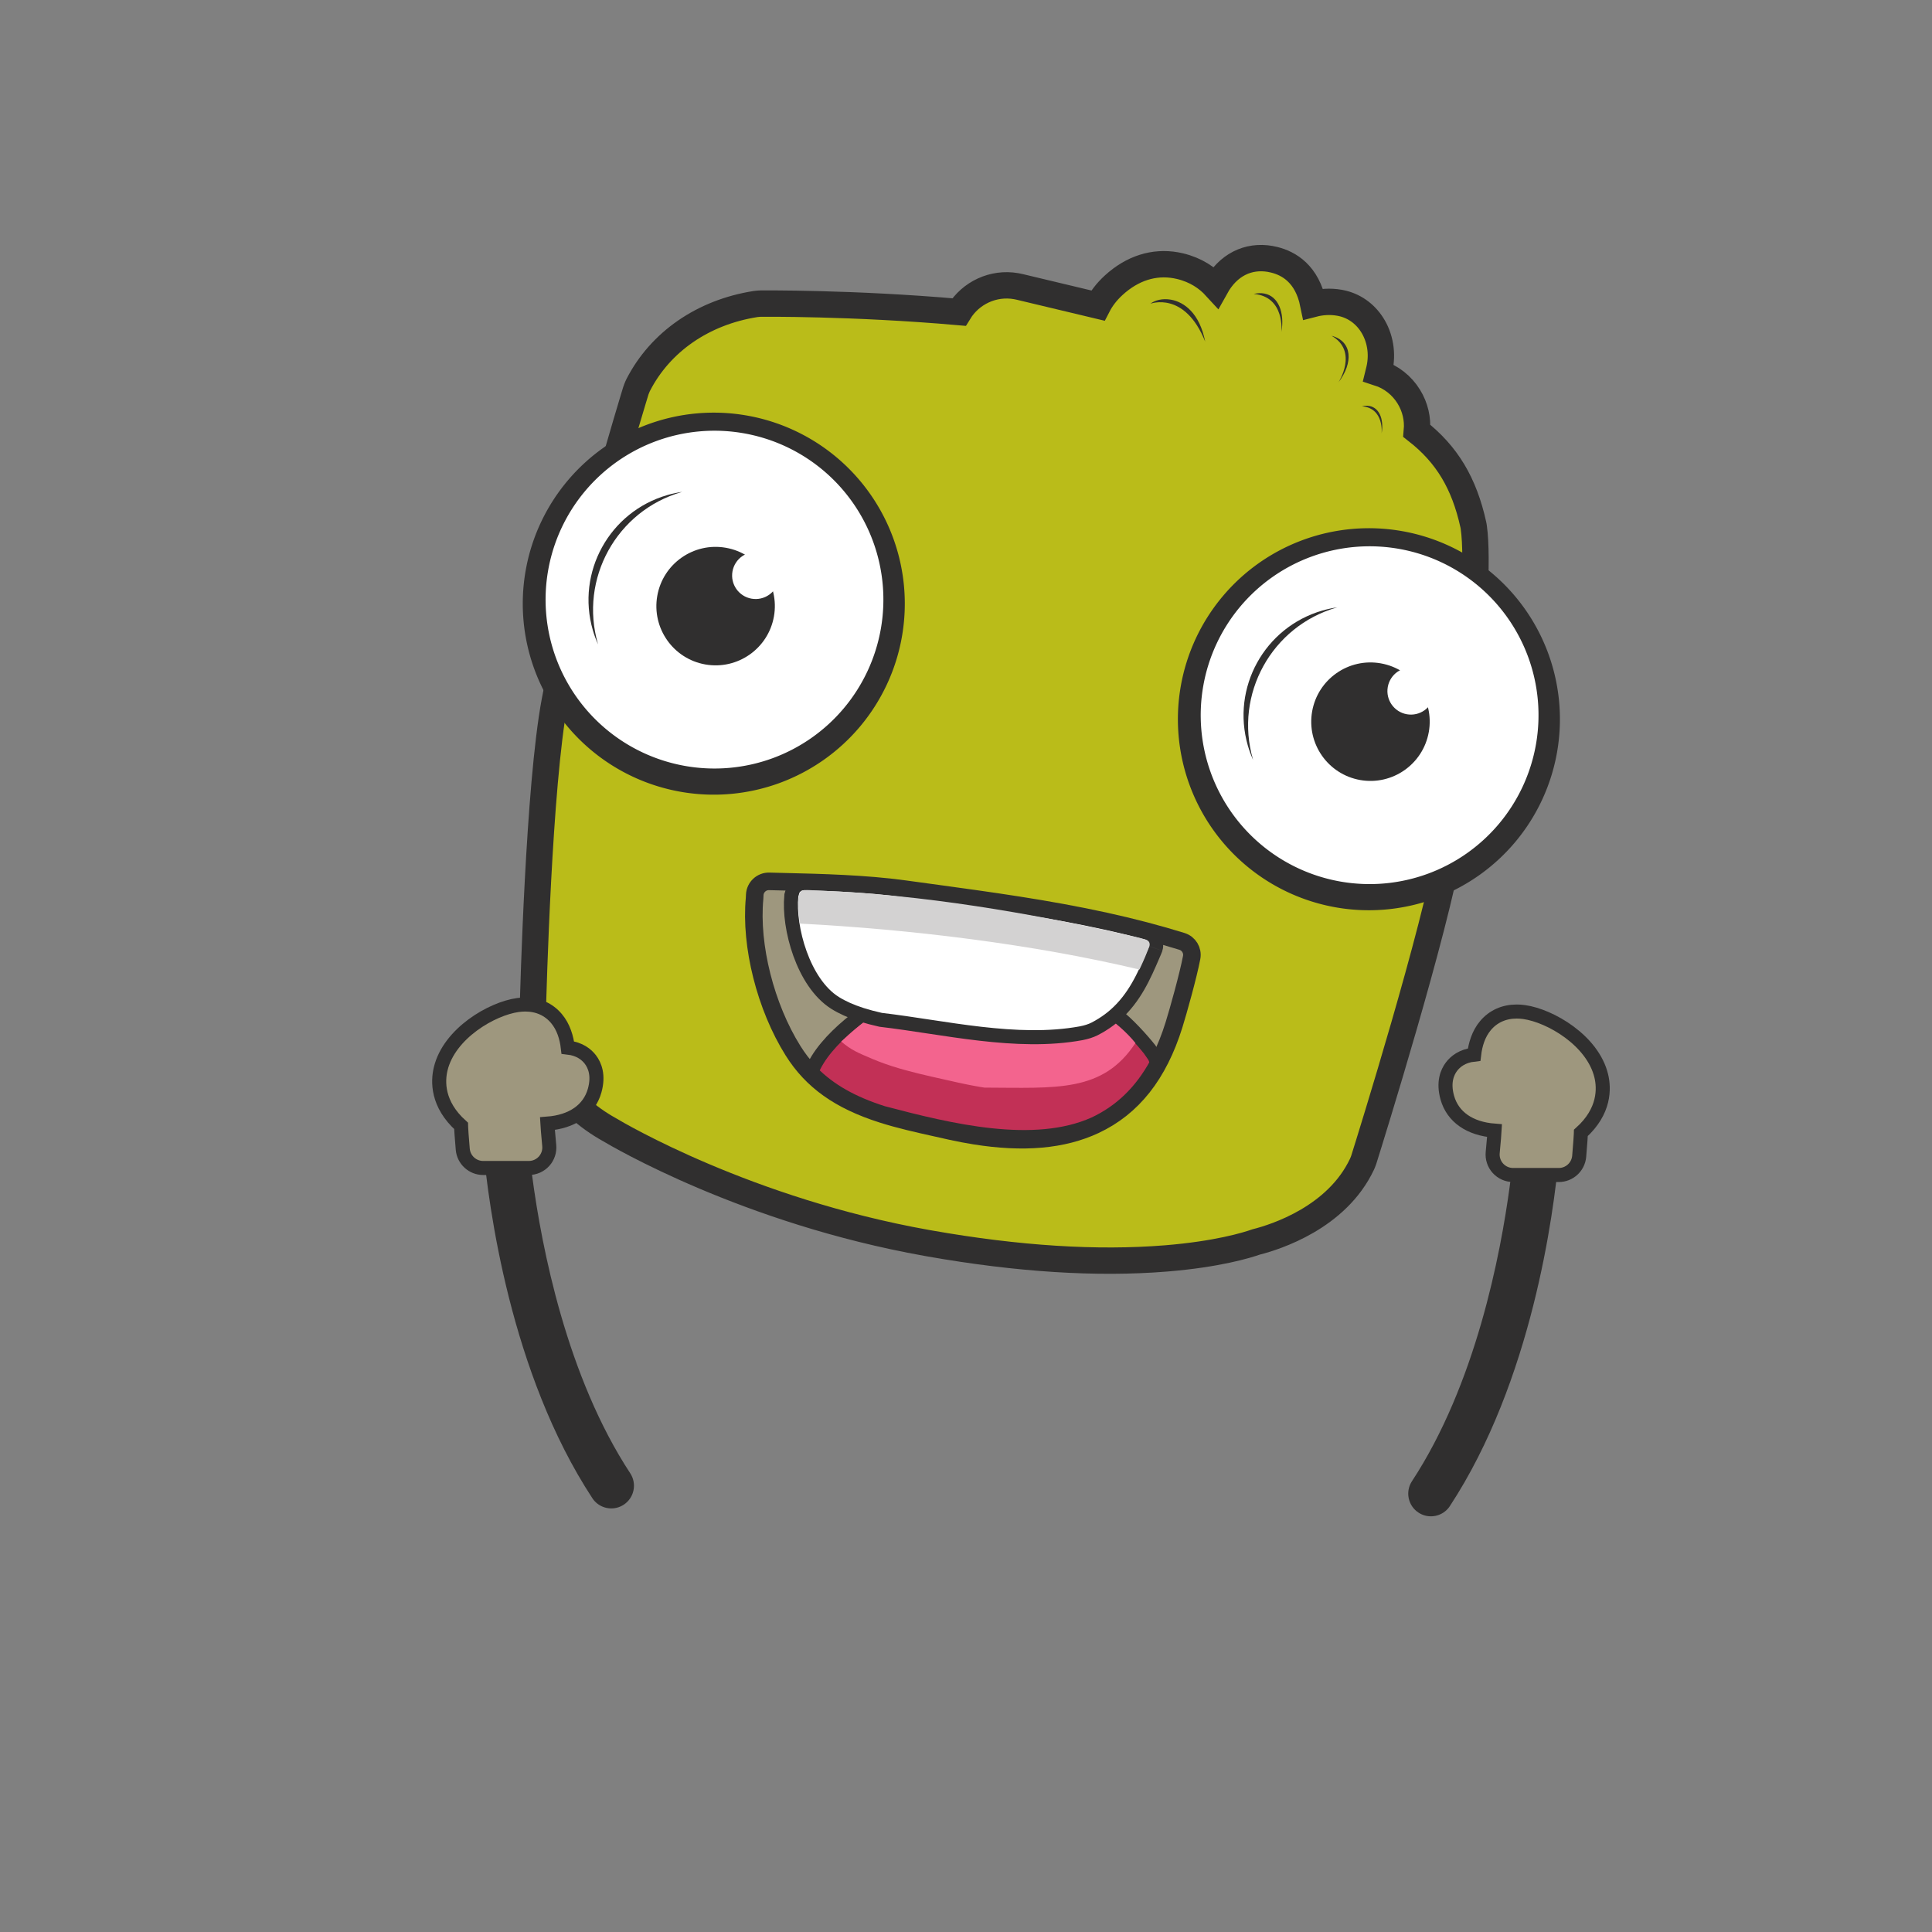
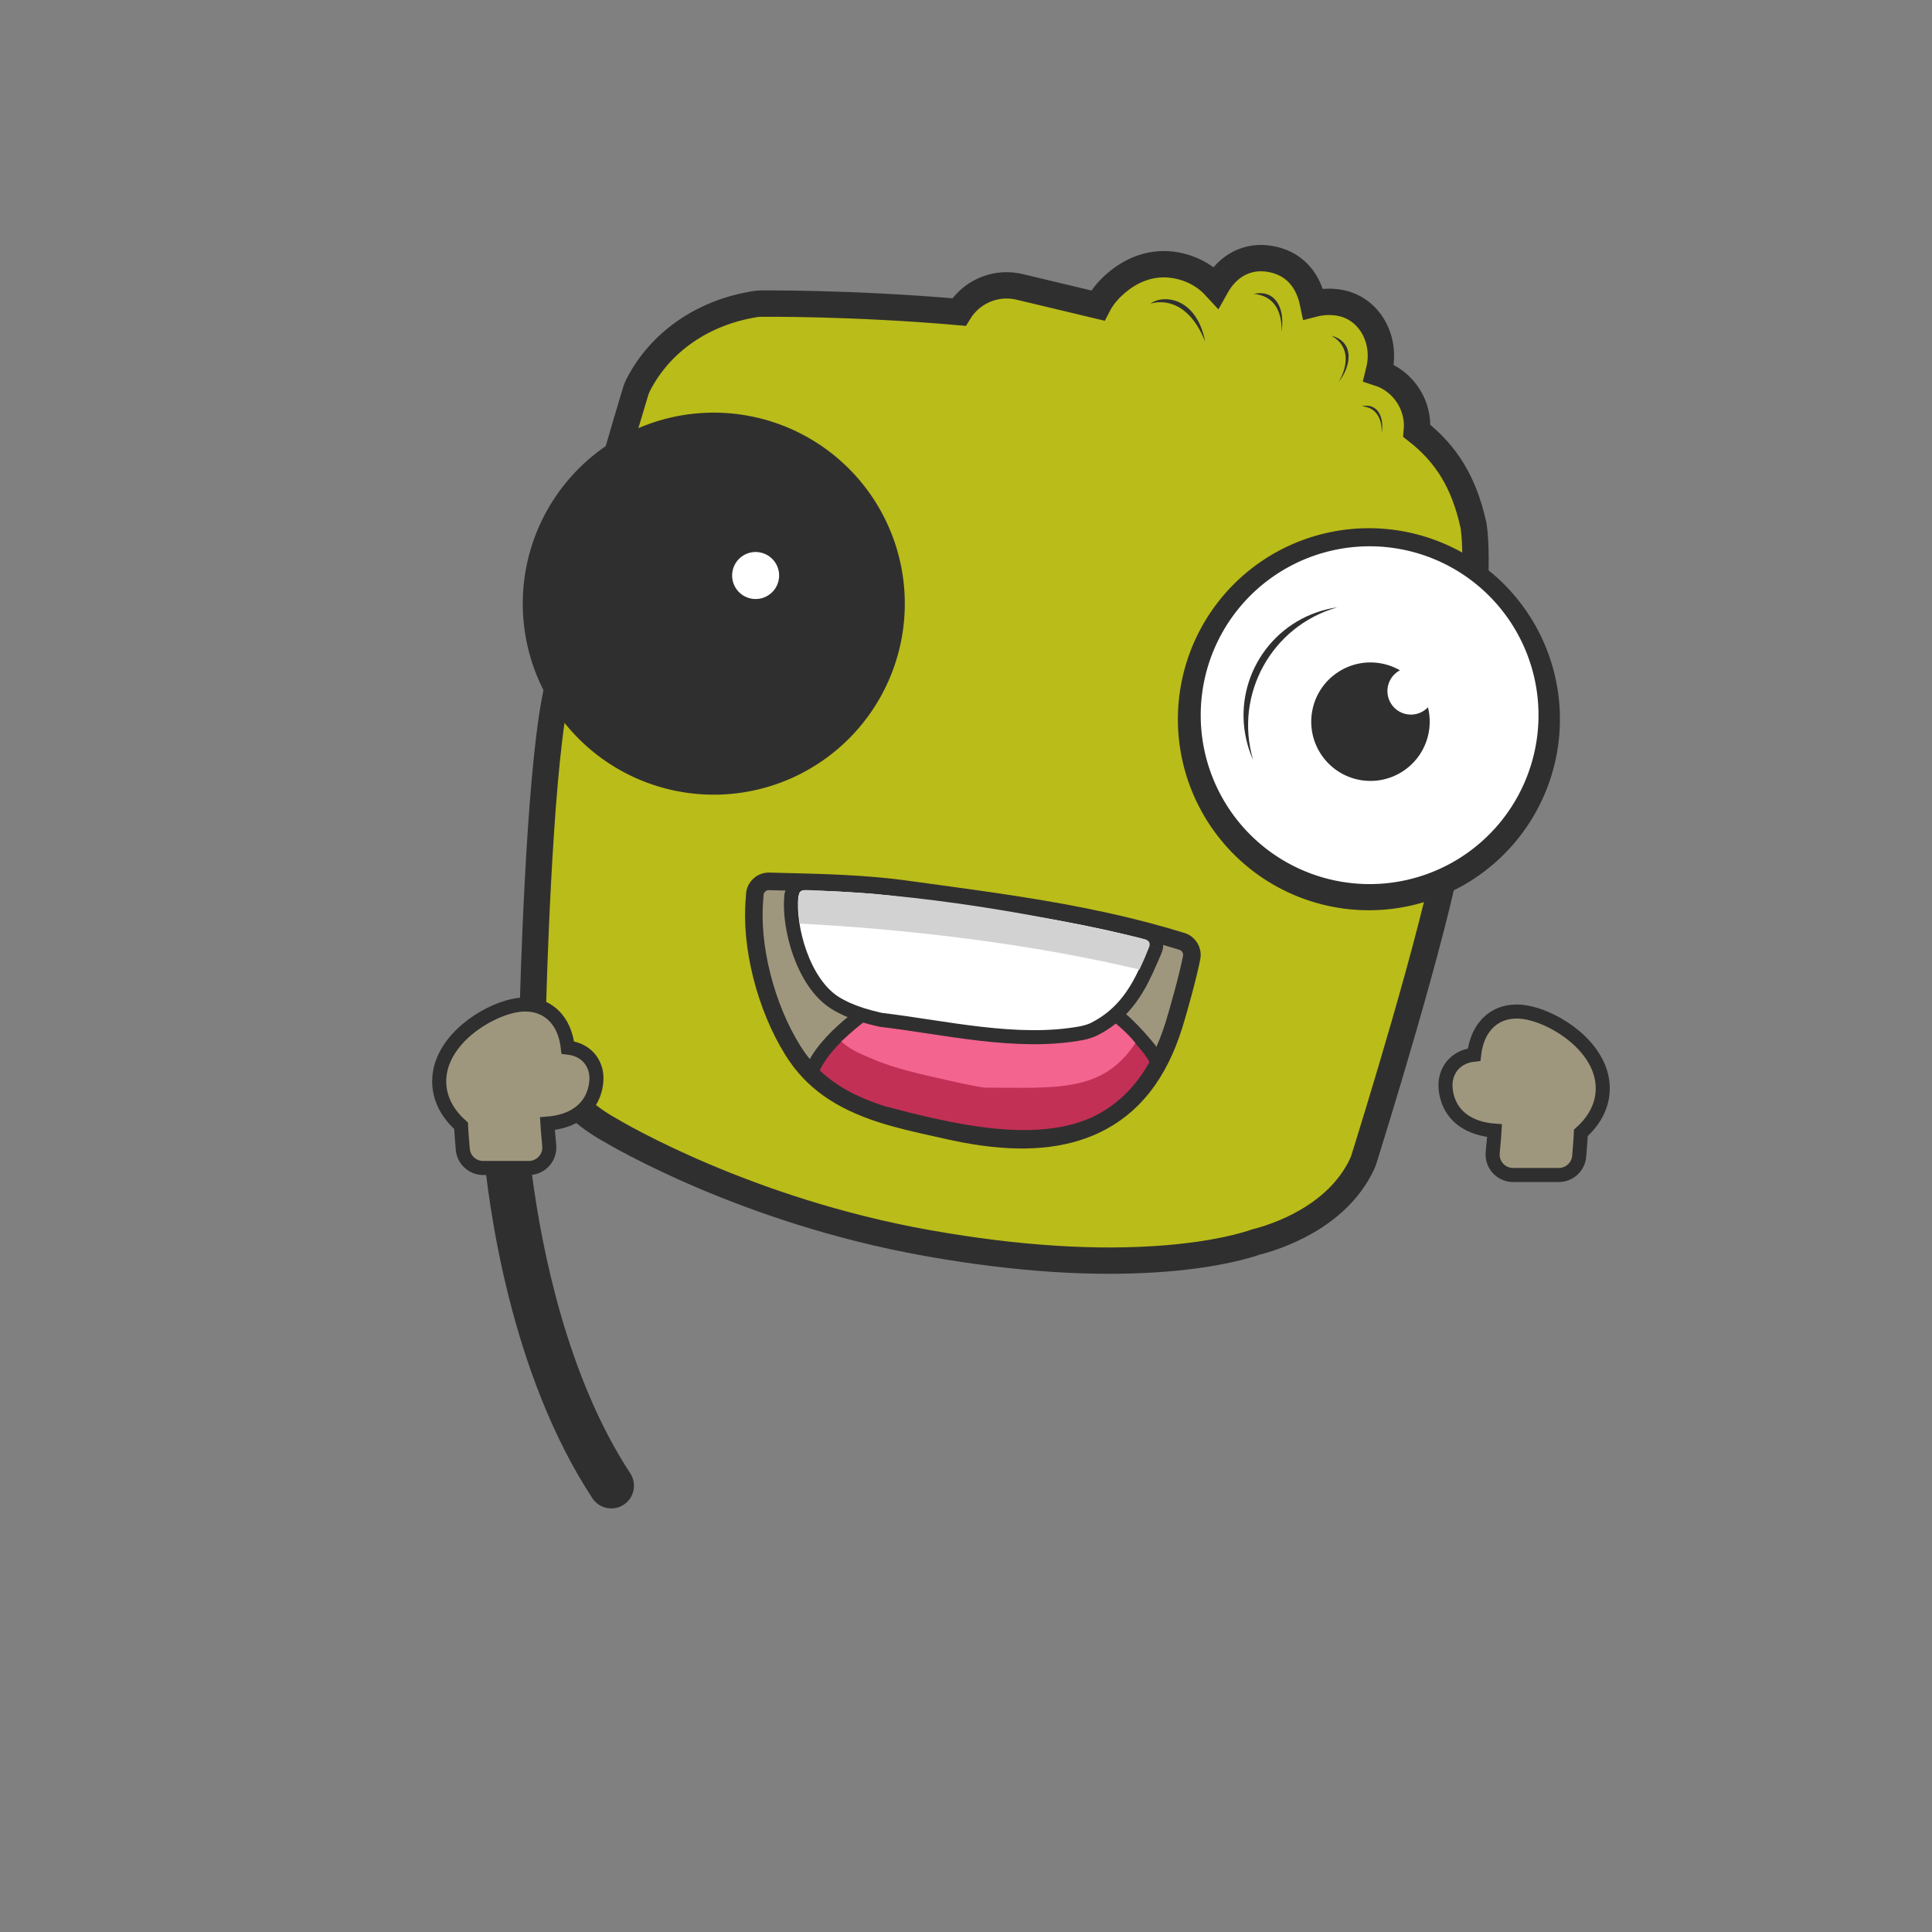
<svg xmlns="http://www.w3.org/2000/svg" version="1.1" width="140" height="140" viewBox="0 0 220 220">
  <rect x="0" y="0" width="220" height="220" fill="#808080" stroke="none" />
  <g id="arm-right">
-     <path d="m165.1 171.5c-0.632 0.961-1.795 1.364-2.847 1.073-0.252-0.071-0.499-0.18-0.729-0.331-1.192-0.783-1.524-2.384-0.741-3.576 7.237-11.03 10.08-25.69 11.16-33.8 0.113-0.856 0.207-1.637 0.284-2.336 0.04-0.363 0.075-0.7 0.105-1.015h5.2c-0.609 6.728-3.097 25.76-12.43 39.98" fill="#302f2f" />
    <path d="m172.3 133.8h5.199c1.208 0 2.216-0.92 2.325-2.123 0.132-1.467 0.179-2.381 0.188-2.549 1e-3 -0.041 3e-3 -0.083 4e-3 -0.124 2.745-2.472 2.663-5.068 2.323-6.488-0.967-4.036-5.813-6.861-8.795-7.272-0.283-0.039-0.564-0.059-0.833-0.059-1.445 0-2.675 0.552-3.553 1.595-0.813 0.964-1.164 2.189-1.295 3.307-1.369 0.152-2.149 0.808-2.575 1.369-0.491 0.648-0.973 1.787-0.481 3.537 0.619 2.2 2.559 3.541 5.377 3.756-0.016 0.273-0.073 1.141-0.207 2.487-0.065 0.655 0.149 1.308 0.592 1.797 0.443 0.488 1.071 0.767 1.731 0.767" fill="#9e977e" stroke="#302f2f" stroke-width="1.6" />
  </g>
  <g id="body">
    <g transform="rotate(10 1973 -2424)">
      <path d="m598.5 309.7c-2.649 0-4.663 1.553-5.589 4.227-1.121-0.861-2.556-1.516-4.417-1.631-0.169-0.011-0.331-0.015-0.491-0.015-2.548 0-4.816 1.191-6.557 3.444-0.731 0.947-1.151 1.837-1.393 2.616l-9.148-0.549c-0.127-8e-3 -0.257-0.011-0.384-0.011-2.671 0-4.98 1.664-5.911 4.033-12.22 1.068-22.3 2.956-22.41 2.975-0.055 0.011-0.109 0.023-0.164 0.037l-0.24 0.064c-0.053 0.015-0.107 0.031-0.16 0.048-5.719 1.961-9.932 6.121-11.56 11.41-0.02 0.065-0.037 0.132-0.052 0.199l-0.063 0.293c-0.015 0.067-0.025 0.133-0.033 0.199-0.028 0.224-2.797 22.76-2.956 36.4-0.112 9.819 3.319 32.88 3.711 35.48l4e-3 0.031c7e-3 0.048 0.016 0.096 0.027 0.144l0.043 0.196c9e-3 0.041 0.019 0.083 0.029 0.124 1.395 5.091 5.32 9.095 10.77 10.99 1.117 0.428 17.05 6.389 37.84 6.437h0.347c10.18 0 19.19-1.005 26.79-2.992 5.705-1.491 8.823-3.087 9.792-3.633 2.124-0.955 8.567-4.336 10.33-10.81 0.013-0.048 0.025-0.097 0.035-0.147l0.047-0.228c0.011-0.053 0.02-0.108 0.027-0.163l3e-3 -0.016c0.356-2.74 3.481-27.05 3.412-36.94-0.019-2.852-1.311-29.13-3.579-36.13-8e-3 -0.023-0.016-0.045-0.024-0.068l-0.045-0.127c-0.012-0.035-0.025-0.071-0.04-0.105-1.847-4.464-4.337-7.347-8.184-9.397-0.113-1.356-0.657-2.636-1.577-3.673-1.013-1.143-2.375-1.869-3.872-2.076 0.012-0.179 0.021-0.325 0.025-0.425 0.092-1.811-0.531-3.581-1.711-4.855-1.044-1.127-2.433-1.768-3.912-1.805-0.057-1e-3 -0.116-3e-3 -0.173-3e-3 -1.1 0-2.077 0.267-2.913 0.648-1.268-3.223-3.511-4.071-5.275-4.18-0.141-8e-3 -0.275-0.012-0.405-0.012" fill="#babc19" stroke="#302f2f" stroke-width="3" />
      <path d="m598.5 313.7c-0.372-7e-3 -0.775 0.073-1.201 0.254 3.6-0.329 3.865 3.738 3.865 3.738-9e-3 -2.284-1.053-3.962-2.664-3.992zm-10.39 2.535c-0.946 6e-3 -1.761 0.369-2.203 0.861 0 0 3.589-2.152 6.895 3.16-1.175-3.045-3.115-4.031-4.691-4.021zm18.75 0.871c3.359 1.212 1.688 5.105 1.688 5.105 1.296-2.493 0.774-4.905-1.688-5.105zm5.375 7.141c-0.186 0.025-0.382 0.078-0.584 0.164 2.567-0.235 2.756 2.666 2.756 2.666-6e-3 -1.754-0.87-3.006-2.172-2.83z" fill="#302f2f" />
    </g>
  </g>
  <g id="eye-left">
    <path d="m102.7 72.52a21.75 21.75 0 0 1-25.2 17.64 21.75 21.75 0 0 1-17.64-25.2 21.75 21.75 0 0 1 25.2-17.64 21.75 21.75 0 0 1 17.64 25.2z" fill="#302f2f" style="paint-order:markers fill stroke" />
-     <path d="m100.3 71.62a19.23 19.23 0 0 1-22.28 15.6 19.23 19.23 0 0 1-15.6-22.28 19.23 19.23 0 0 1 22.28-15.6 19.23 19.23 0 0 1 15.6 22.28z" fill="#fff" style="paint-order:markers fill stroke" />
    <path d="m88.13 70.19c-0.647 3.669-4.145 6.118-7.814 5.472-3.669-0.647-6.117-4.145-5.47-7.814 0.647-3.669 4.144-6.119 7.813-5.472 3.669 0.647 6.118 4.145 5.472 7.814" fill="#302f2f" />
    <path d="m88.68 66c-0.257 1.456-1.645 2.429-3.1 2.172-1.456-0.257-2.429-1.645-2.172-3.102 0.257-1.456 1.645-2.429 3.102-2.172 1.455 0.257 2.427 1.645 2.17 3.101" fill="#fff" />
    <path d="m68.11 73.4c-0.009-0.027-0.018-0.053-0.025-0.08-2.142-7.409 2.126-15.15 9.534-17.29 0.027-0.009 0.055-0.015 0.082-0.022-0.571 0.082-1.143 0.201-1.712 0.366-6.592 1.906-10.39 8.793-8.484 15.38 0.165 0.571 0.369 1.117 0.605 1.643" fill="#302f2f" />
  </g>
  <g id="eye-right">
    <path d="m177.3 85.68a21.75 21.75 0 0 1-25.2 17.64 21.75 21.75 0 0 1-17.64-25.2 21.75 21.75 0 0 1 25.2-17.64 21.75 21.75 0 0 1 17.64 25.2z" fill="#302f2f" style="paint-order:markers fill stroke" />
    <path d="m174.9 84.78a19.23 19.23 0 0 1-22.28 15.6 19.23 19.23 0 0 1-15.6-22.28 19.23 19.23 0 0 1 22.28-15.6 19.23 19.23 0 0 1 15.6 22.28z" fill="#fff" style="paint-order:markers fill stroke" />
    <path d="m162.7 83.35c-0.647 3.669-4.145 6.118-7.814 5.472-3.669-0.647-6.117-4.145-5.47-7.814 0.647-3.669 4.144-6.119 7.813-5.472 3.669 0.647 6.118 4.145 5.472 7.814" fill="#302f2f" />
    <path d="m163.3 79.16c-0.257 1.456-1.645 2.429-3.1 2.172-1.456-0.257-2.429-1.645-2.172-3.102 0.257-1.456 1.645-2.429 3.102-2.172 1.455 0.257 2.427 1.645 2.17 3.101" fill="#fff" />
    <path d="m142.7 86.55c-9e-3 -0.027-0.018-0.053-0.025-0.08-2.142-7.409 2.126-15.15 9.534-17.29 0.027-0.009 0.055-0.015 0.082-0.022-0.571 0.082-1.143 0.201-1.712 0.366-6.592 1.906-10.39 8.793-8.484 15.38 0.165 0.571 0.369 1.117 0.605 1.643" fill="#302f2f" />
  </g>
  <g id="mouth">
    <path d="m134.6 107.2c-2.756-0.854-5.604-1.603-8.708-2.284-6.596-1.45-13.18-2.347-20.18-3.302l-2.731-0.373c-4.47-0.615-9.608-0.738-13.38-0.828-0.738-0.016-1.412-0.032-2.003-0.051-0.871-0.028-1.612 0.658-1.653 1.528l-0.02 0.412c-0.508 5.383 1.251 12.35 4.376 17.34 2.157 3.448 5.292 5.677 10.16 7.228 1.987 0.633 4.071 1.097 6.087 1.546l0.186 0.041c0.397 0.089 0.793 0.176 1.19 0.267 0.117 0.028 0.234 0.053 0.35 0.079 0.929 0.203 1.831 0.376 2.706 0.516 5.564 0.892 10.06 0.494 13.69-1.205 4.298-2.011 7.246-5.745 9.014-11.41 0.496-1.593 1.624-5.63 2.012-7.672 0.153-0.801-0.32-1.589-1.1-1.832" fill="#9e977e" stroke="#302f2f" stroke-width="2" />
    <path d="m131.4 120.2c-0.164-0.247-0.332-0.485-0.499-0.719-0.889-1.116-2.503-2.905-3.82-3.913-0.407-0.296-0.83-0.574-1.269-0.834-0.96-0.514-1.813-0.998-2.687-1.439-0.234-0.05-0.479-0.055-0.726-4e-3 -2.114 0.431-6.635 0.307-12.4-0.34-0.632-0.072-1.32-0.139-2.047-0.211-1.179-0.115-2.514-0.244-3.834-0.419-0.464-0.062-0.915 0.066-1.268 0.327-0.861 0.434-1.958 1.061-3.125 1.826-1.74e-4 9.9e-4 -0.001 8.2e-4 -0.001 8.2e-4 -0.506 0.333-1.024 0.691-1.54 1.073-1.966 1.45-3.914 3.231-5.088 5.129-0.163 0.266-0.313 0.534-0.445 0.803-0.106 0.217-0.159 0.446-0.171 0.675 1.975 2.005 4.559 3.467 8.045 4.576 7.67 2.027 17.21 4.334 24.1 1.251 2.999-1.403 5.332-3.659 7.065-6.833-4e-3 -0.332-0.1-0.662-0.291-0.95" fill="#c23056" stroke="#302f2f" stroke-width="1.6" />
    <path d="m122.7 114.1c-5.75 0.551-9.612-0.432-15.49-1.203l-2.778-0.266c-3.371 1.743-5.627 3.16-8.642 5.969 1.174 0.995 1.857 1.256 3.516 1.967 0.489 0.208 1 0.405 1.535 0.593 0.268 0.095 0.541 0.186 0.822 0.276 0.24 0.075 0.484 0.15 0.729 0.222 0.244 0.073 0.492 0.142 0.74 0.21 0.496 0.136 0.997 0.265 1.499 0.389 1.007 0.247 2.022 0.472 3.021 0.694 0.448 0.101 0.895 0.2 1.343 0.302l9.9e-4 1.7e-4c0.261 0.058 0.515 0.111 0.771 0.166 0.198 0.042 0.397 0.084 0.593 0.122 0.199 0.039 0.394 0.075 0.59 0.111 0.193 0.035 0.385 0.072 0.575 0.104 0.195 0.033 0.386 0.063 0.578 0.093 8.207 0.021 13.47 0.582 17.19-5.077-1.957-2.452-5.402-4.553-6.592-4.672z" fill="#f3648e" />
    <path d="m131.6 108c0.139-0.404-0.03-0.739-0.124-1.087-0.02-0.035-0.045-0.065-0.067-0.097-0.197-0.297-0.491-0.518-0.837-0.611-1.531-0.407-3.145-0.798-4.798-1.161-0.012-2e-3 -0.025-5e-3 -0.037-7e-3l-0.018-3e-3c-5.96-1.307-11.92-2.165-18.16-3.019-1.62-0.243-3.316-0.464-4.804-0.671-3.667-0.5-7.881-0.676-11.14-0.773-0.104-3e-3 -0.205 5e-3 -0.305 0.024-0.259 0.047-0.493 0.165-0.687 0.331-0.374 0.293-0.383 0.665-0.508 1.033l-7.45e-4 0.021c-0.002 0.015-0.002 0.029-0.004 0.044-0.359 3.587 1.341 9.893 4.982 12.18 0.827 0.518 1.821 0.961 3.005 1.342 0.667 0.212 1.391 0.406 2.182 0.581l0.017 3e-3c7.169 0.836 15.46 2.879 22.82 1.527 0.6-0.118 1.114-0.283 1.525-0.492 0.309-0.157 0.598-0.327 0.877-0.499 0.546-0.34 1.038-0.709 1.482-1.101 2.203-1.944 3.288-4.459 4.27-6.742 0.126-0.27 0.216-0.517 0.318-0.763 6e-3 -0.019 7e-3 -0.038 0.013-0.056" fill="#fff" stroke="#302f2f" stroke-width="1.6" />
    <path d="m128.5 106.5c-11.42-2.586-23.48-4.606-34.98-5.077-0.224-0.01-0.446-0.018-0.666-0.025-1.639-0.101-1.711-0.115-1.905 0.735-0.128 0.56 0.004 2.208 0.131 3.038 12.56 0.645 26.6 2.354 38.67 5.233 0.596-1.273 0.786-1.755 1.126-2.627 0 0 0.23-0.583-0.413-0.783-0.607-0.197-1.827-0.459-1.959-0.493z" fill="#d3d2d2" />
  </g>
  <g id="arm-left">
    <path d="m67.45 170.6c0.632 0.961 1.795 1.364 2.847 1.073 0.252-0.071 0.499-0.18 0.729-0.331 1.192-0.783 1.524-2.384 0.741-3.576-7.237-11.03-10.08-25.69-11.16-33.8-0.113-0.856-0.207-1.637-0.284-2.336-0.04-0.363-0.075-0.7-0.105-1.015h-5.2c0.609 6.728 3.097 25.76 12.43 39.98" fill="#302f2f" />
    <path d="m60.22 133h-5.199c-1.208 0-2.216-0.92-2.325-2.123-0.132-1.467-0.179-2.381-0.188-2.549-1e-3 -0.041-3e-3 -0.083-4e-3 -0.124-2.745-2.472-2.663-5.068-2.323-6.488 0.967-4.036 5.813-6.861 8.795-7.272 0.283-0.039 0.564-0.059 0.833-0.059 1.445 0 2.675 0.552 3.553 1.595 0.813 0.964 1.164 2.189 1.295 3.307 1.369 0.152 2.149 0.808 2.575 1.369 0.491 0.648 0.973 1.787 0.481 3.537-0.619 2.2-2.559 3.541-5.377 3.756 0.016 0.273 0.073 1.141 0.207 2.487 0.065 0.655-0.149 1.308-0.592 1.797-0.443 0.488-1.071 0.767-1.731 0.767" fill="#9e977e" stroke="#302f2f" stroke-width="1.6" />
  </g>
</svg>